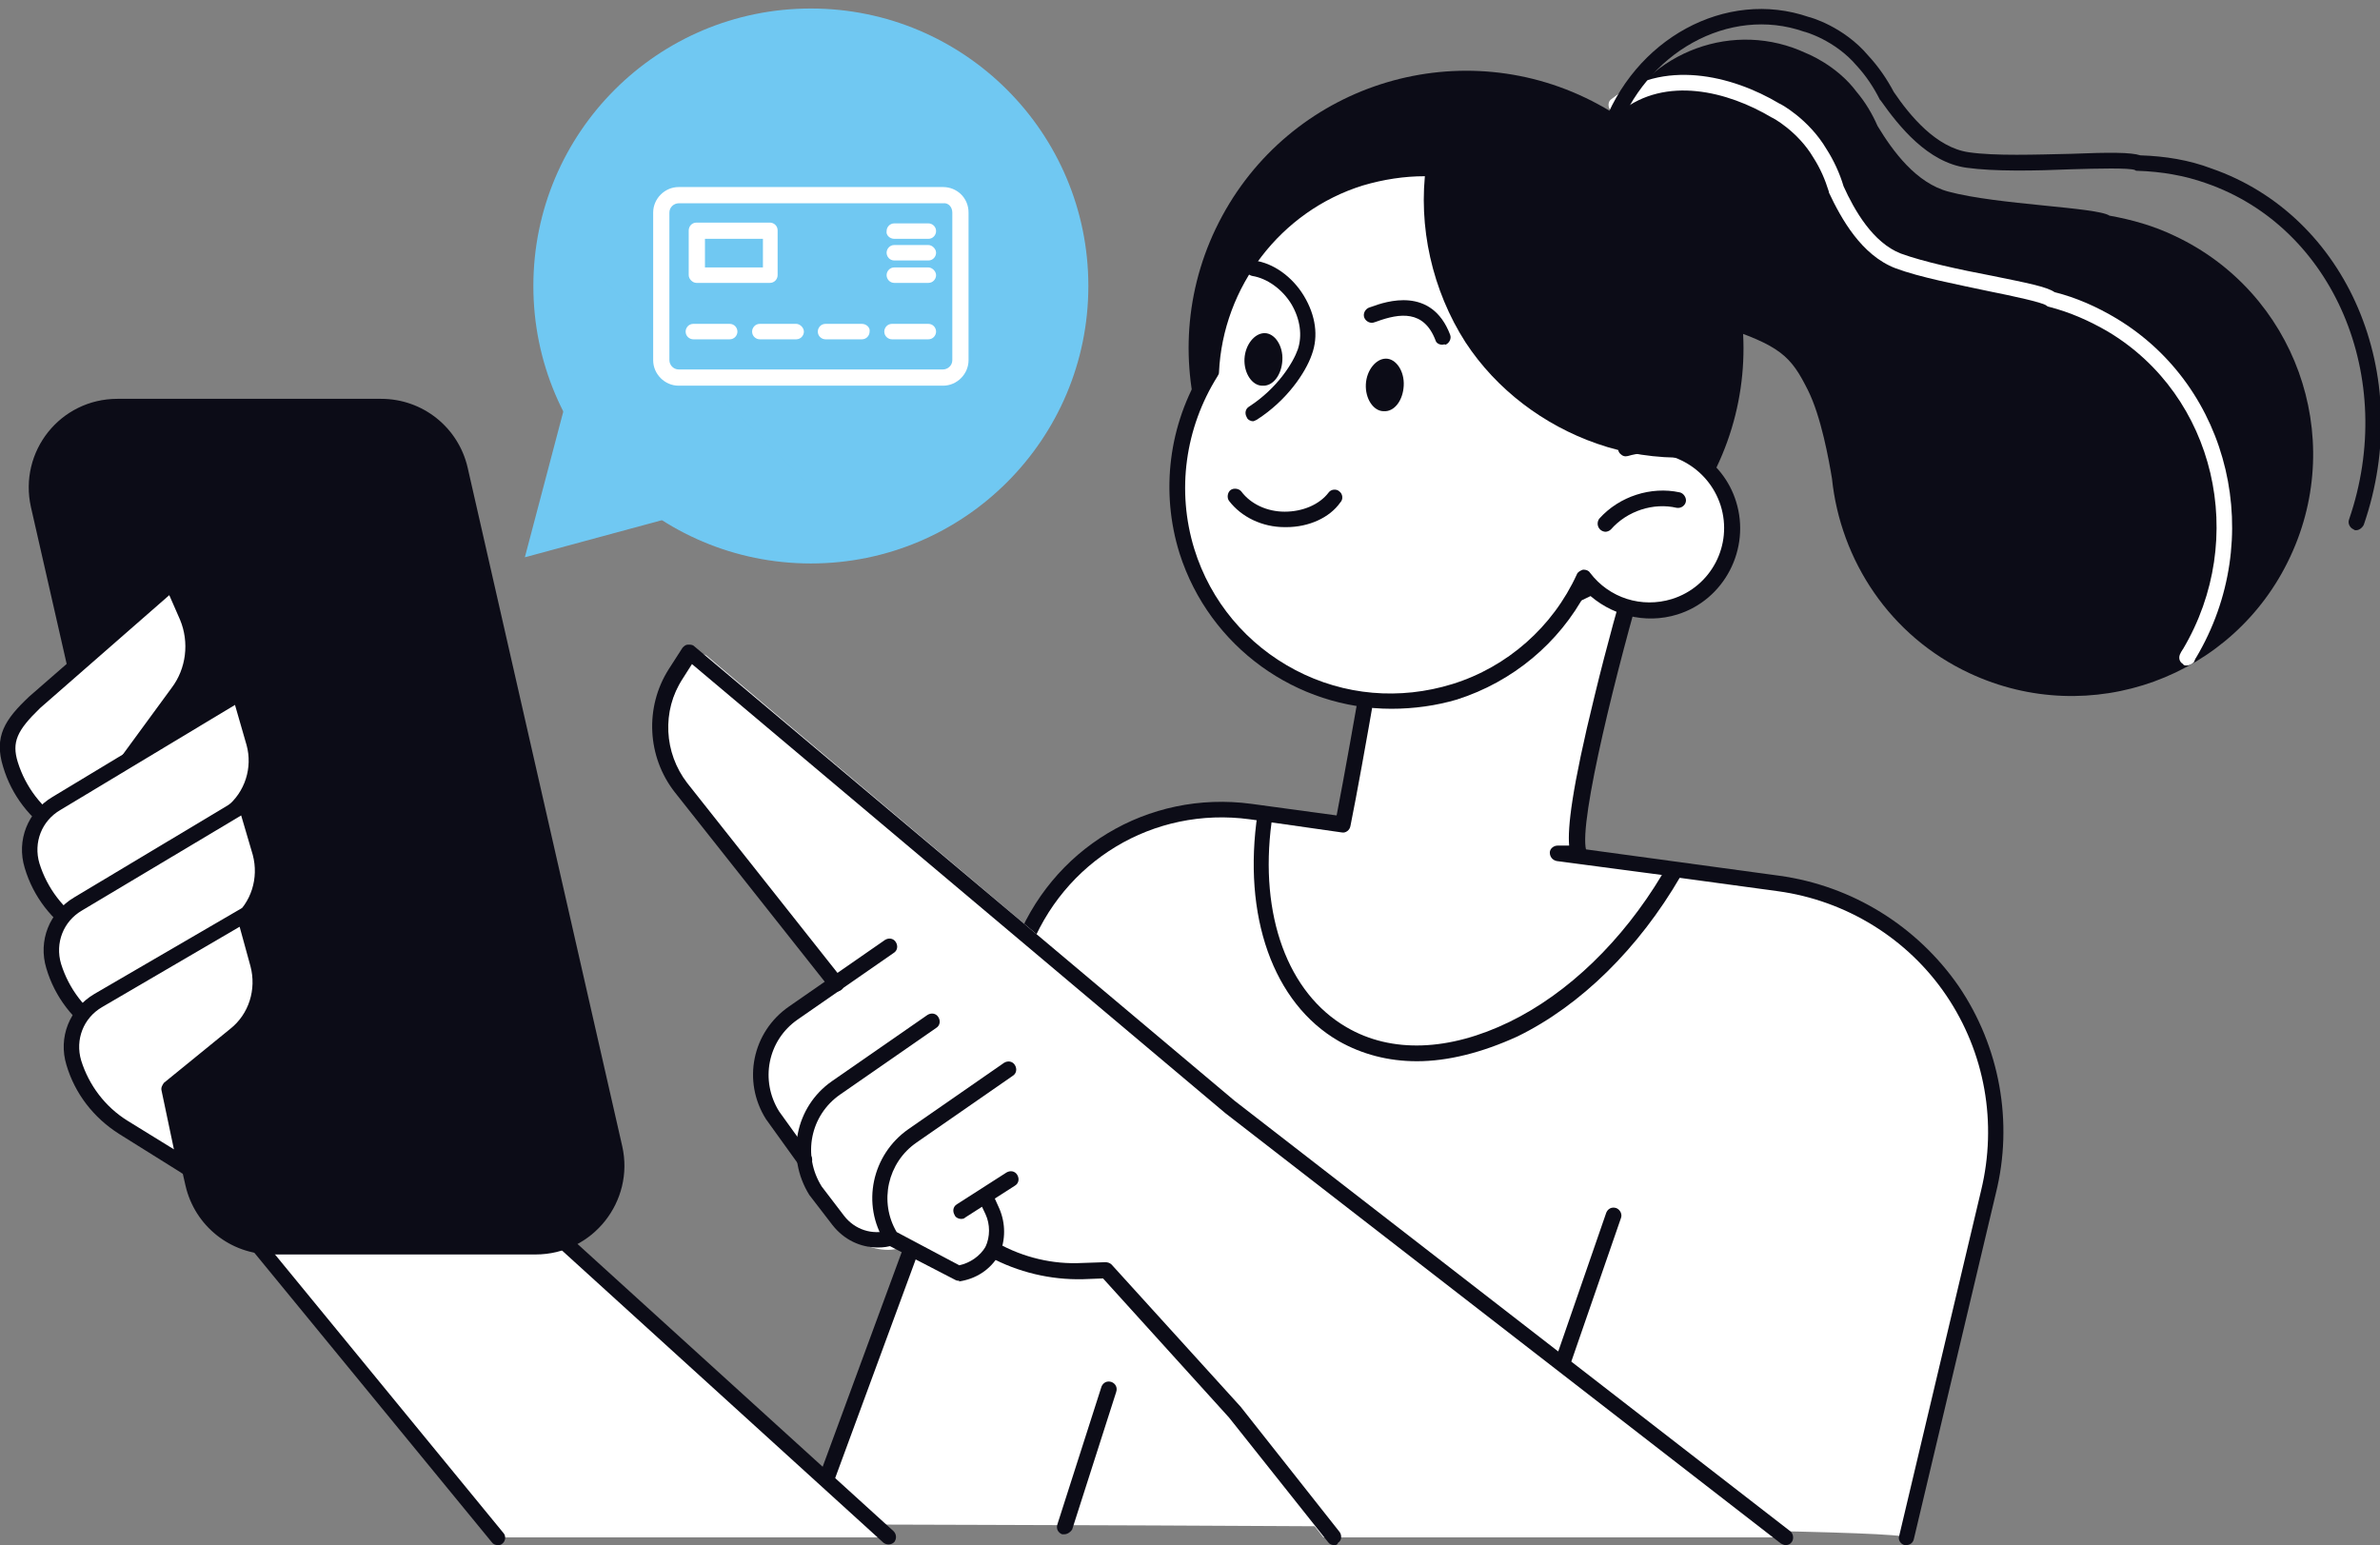
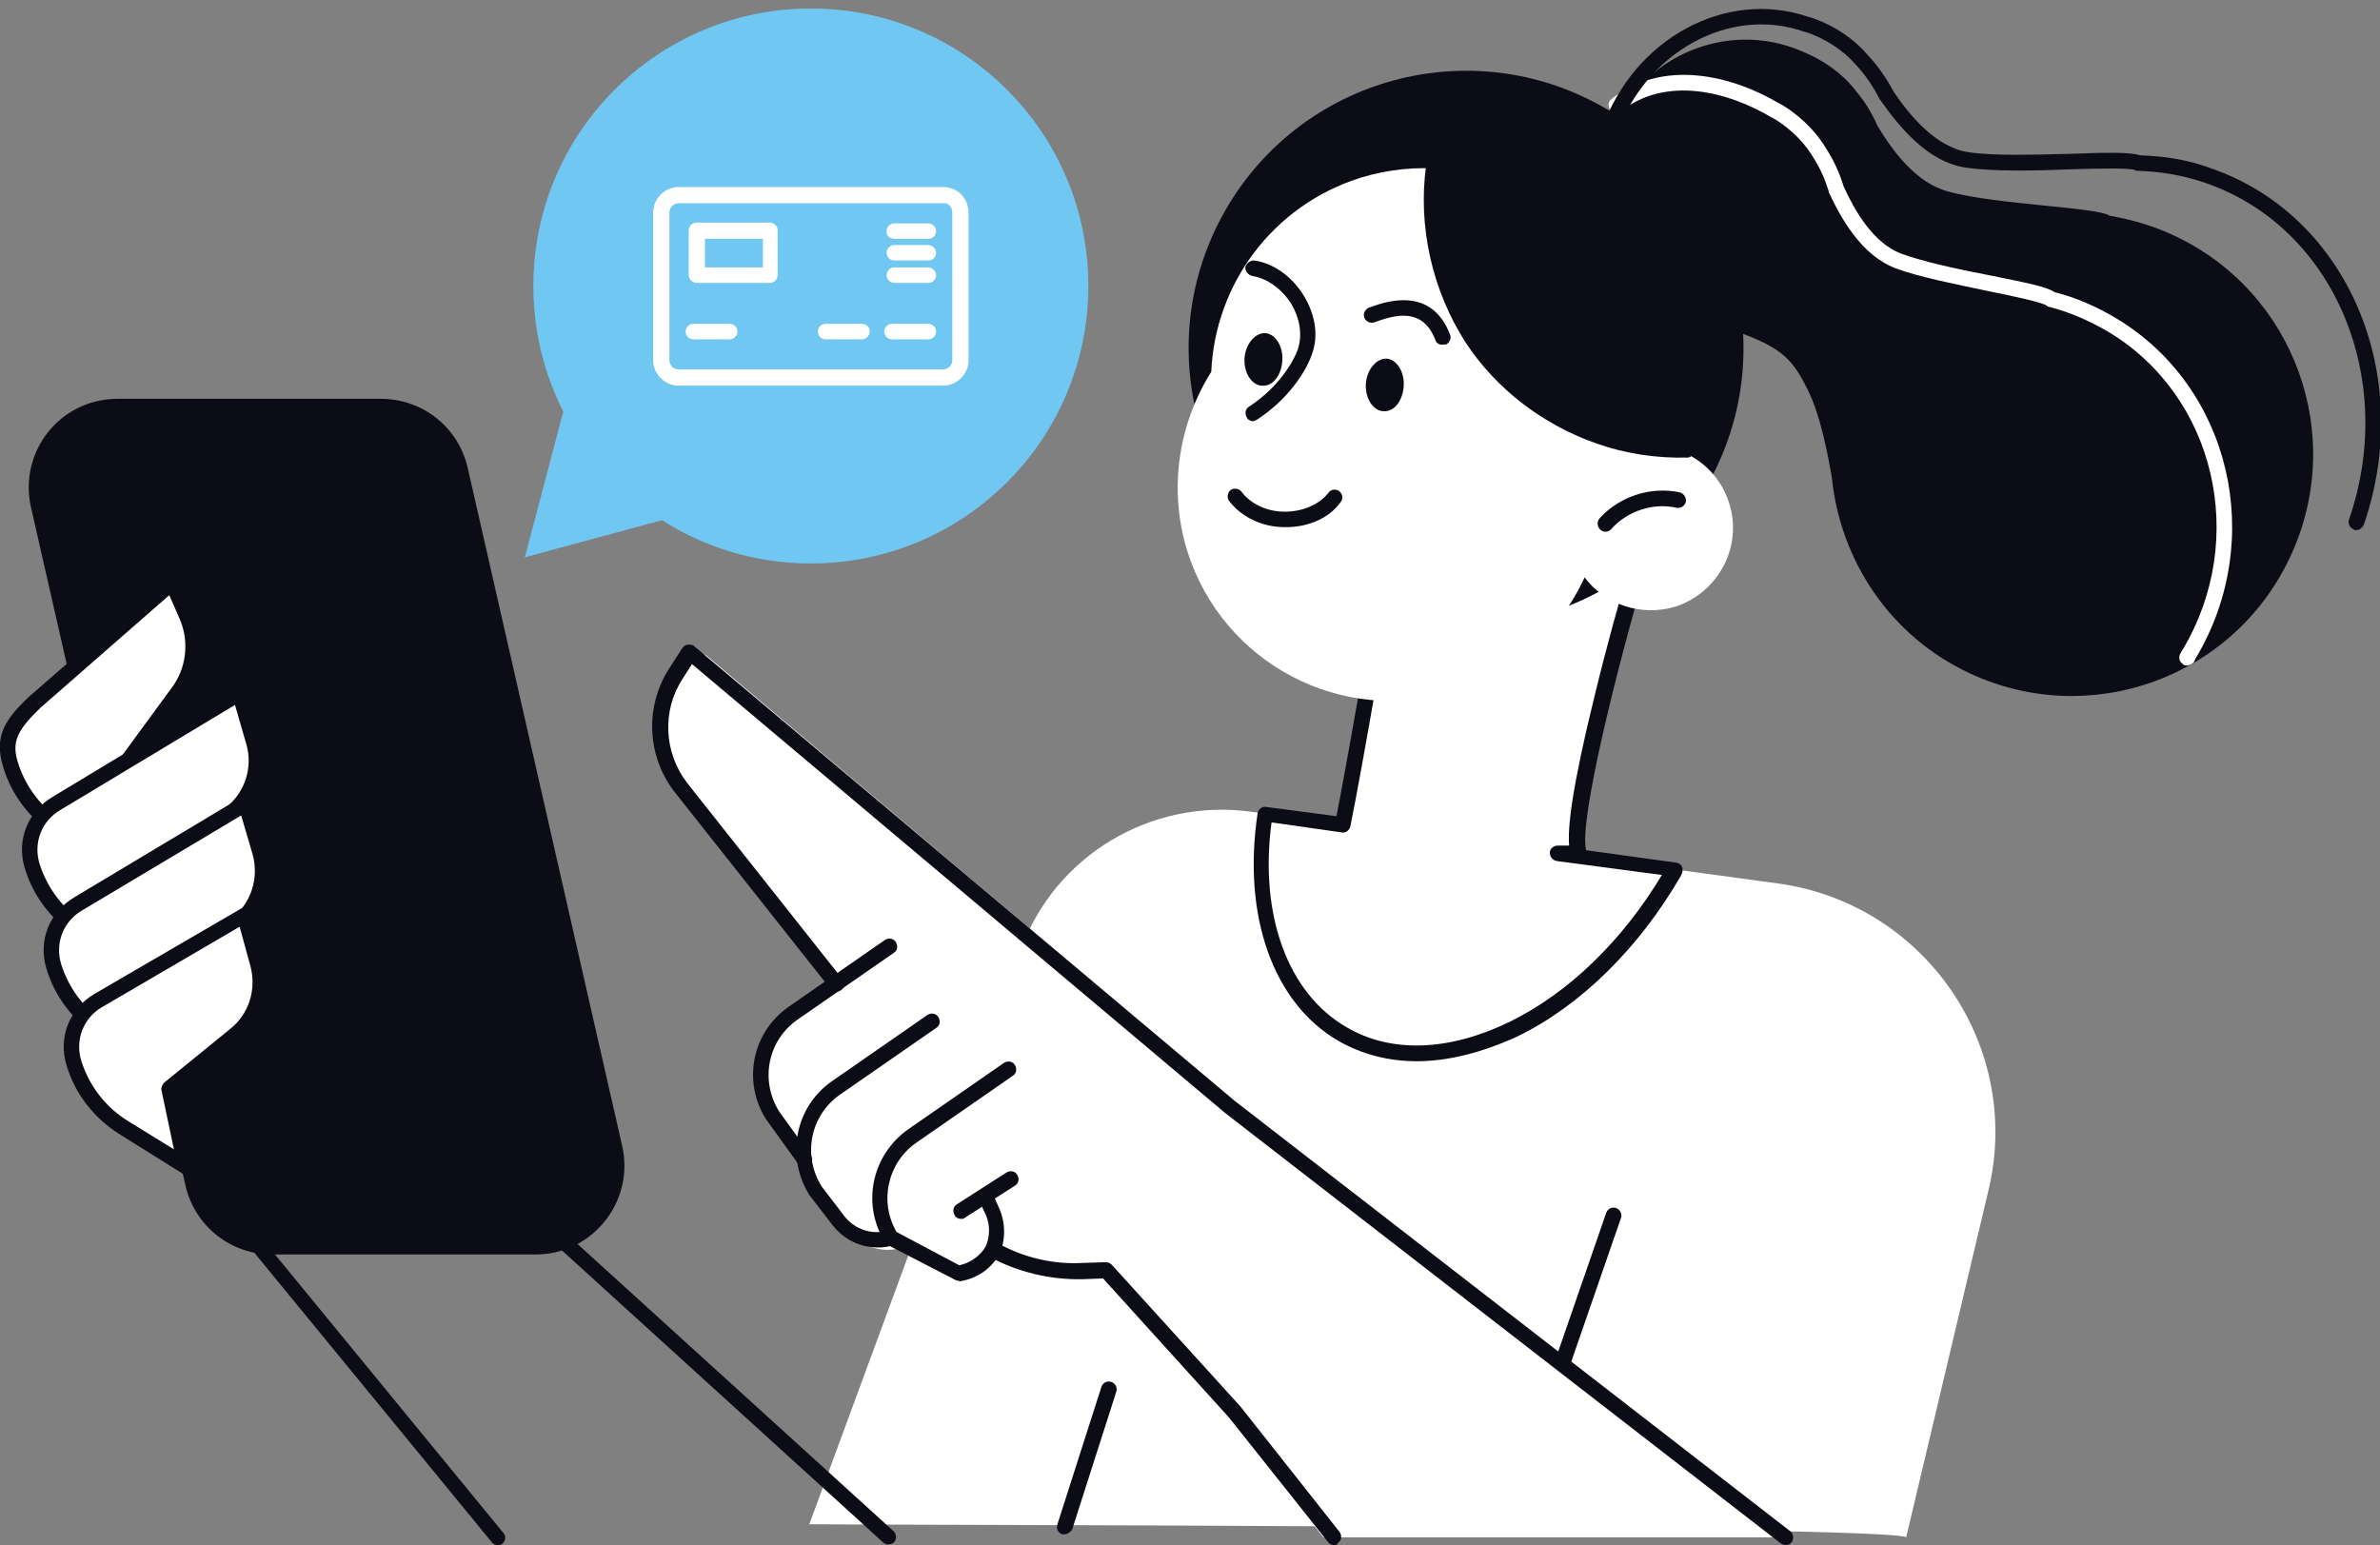
<svg xmlns="http://www.w3.org/2000/svg" version="1.1" id="Layer_1" x="0px" y="0px" viewBox="0 0 307.9 199.9" style="enable-background:new 0 0 307.9 199.9;" xml:space="preserve">
  <rect x="0" y="0" width="307.9" height="199.9" fill="#808080" stroke="none" />
  <style type="text/css">
	.st0{fill:#FFFFFF;}
	.st1{fill:#0C0C17;}
	.st2{fill:#70C8F2;}
</style>
  <g>
    <path class="st0" d="M246.6,198.9l10.6-44.7c4.6-18.7-8.1-37.3-27.2-39.9l-68.3-9.3c-12.8-1.7-25.2,5.7-29.6,17.8l-27.4,74.4   C104.8,197.3,245,197.3,246.6,198.9z" />
-     <path class="st1" d="M246.6,199.9c-0.1,0-0.2,0-0.2,0c-0.5-0.1-0.9-0.7-0.7-1.2l10.6-44.7c2.1-8.7,0.5-17.8-4.5-25.2   c-5-7.4-13-12.3-21.8-13.5l-68.3-9.3c-12.5-1.7-24.2,5.4-28.6,17.2l-27.4,74.4c-0.2,0.5-0.8,0.8-1.3,0.6c-0.5-0.2-0.8-0.8-0.6-1.3   l27.4-74.4c4.7-12.7,17.3-20.3,30.7-18.5l68.3,9.3c9.4,1.3,17.8,6.5,23.2,14.3c5.3,7.8,7.1,17.6,4.8,26.8l-10.6,44.7   C247.5,199.6,247.1,199.9,246.6,199.9z" />
  </g>
  <path class="st0" d="M171.2,198.9h60.1c0.1-0.4,0-0.8-0.4-1.1l-70.7-54.9l-68.7-58c-0.2-0.2-0.5-0.3-0.8-0.2c-0.3,0-0.6,0.2-0.7,0.5  l-1.8,2.8c-3.1,4.9-2.8,11.2,0.8,15.7l19,24l-4.5,3.1c-4.7,3.3-6,9.6-2.9,14.5l4,5.6c0,0,0.1,0,0.1,0.1c0.2,1.4,0.7,2.7,1.5,4  l2.9,3.8c1.4,1.9,3.6,2.9,5.8,2.9c0.5,0,1.1-0.1,1.6-0.2l8.2,4.3c0.2,0.1,0.3,0.1,0.5,0.1c0.1,0,0.1,0,0.2,0  c1.7-0.3,3.3-1.1,4.4-2.5c3.3,1.6,7,2.4,10.8,2.3l2.5-0.1l16,17.8L171.2,198.9z" />
  <g>
-     <polygon class="st0" points="64.4,198.9 28.7,155.5 44.8,135.2 114.9,198.9  " />
    <path class="st1" d="M64.4,199.9c-0.3,0-0.6-0.1-0.8-0.4L28,156.1c-0.3-0.4-0.3-0.9,0-1.3l16-20.3c0.2-0.2,0.4-0.4,0.7-0.4   c0.3,0,0.5,0.1,0.8,0.3l70.1,63.7c0.4,0.4,0.4,1,0.1,1.4c-0.4,0.4-1,0.4-1.4,0.1l-69.3-63L30,155.5l35.1,42.8   c0.4,0.4,0.3,1.1-0.1,1.4C64.8,199.9,64.6,199.9,64.4,199.9z" />
  </g>
  <g>
    <path class="st0" d="M201.5,110.4l2.8,0.1c-1.9-4.6,7.6-37,7.6-37l-32.2-0.9c0,0.5-4,24.4-5.9,34.1l-10.1-1.4   c-1.9,12.5,1.5,23.6,10,28.5c12.7,7.3,31.8-2.1,42.7-21c0.1-0.1,0.1-0.2,0.2-0.4L201.5,110.4z" />
    <path class="st1" d="M183.3,137.3c-3.7,0-7.1-0.9-10.1-2.6c-8.5-4.9-12.5-16.2-10.5-29.5c0.1-0.5,0.6-0.9,1.1-0.8l9.1,1.2   c2-10.3,5.7-32,5.7-33c0-0.3,0.1-0.5,0.3-0.7c0.2-0.2,0.5-0.3,0.8-0.3l32.2,0.9c0.3,0,0.6,0.2,0.8,0.4c0.2,0.3,0.2,0.6,0.2,0.9   c-3.6,12.2-8.7,32.5-7.7,36.2l11.6,1.6c0.3,0,0.6,0.2,0.8,0.5c0.1,0.3,0.1,0.6,0,0.9l-0.2,0.4c-5.4,9.3-12.9,16.7-21.1,20.7   C191.7,136.2,187.3,137.3,183.3,137.3z M164.5,106.4c-1.6,12,2.1,22.1,9.7,26.5c5.8,3.4,13.3,3.1,21.1-0.7   c7.6-3.7,14.6-10.5,19.7-19l-13.6-1.8c-0.5-0.1-0.9-0.5-0.9-1.1c0-0.5,0.5-0.9,1-0.9l1.5,0c-0.2-2.3,0.3-7.2,3.3-19.4   c1.6-6.6,3.4-13,4.2-15.6l-30-0.8c-0.7,5-4.2,25.4-5.8,33.3c-0.1,0.5-0.6,0.9-1.1,0.8L164.5,106.4z" />
  </g>
  <path class="st1" d="M69.3,162.3H35.2c-5.4,0-10-3.7-11.2-8.9l-20-87.8c-1.6-7.2,3.8-14,11.2-14h34.1c5.4,0,10,3.7,11.2,8.9l20,87.8  C82.1,155.4,76.7,162.3,69.3,162.3z" />
  <path class="st1" d="M281.3,30.5c-2.7-1.3-5.6-2.1-8.4-2.6c-1.6-1.1-14.5-1.4-20.8-3.1c-4.2-1.1-7.2-5.2-9.2-8.5  c-0.7-1.6-1.6-3.1-2.7-4.4c-2.6-3.5-6.5-5-6.5-5c-9.3-4.4-20.4-0.3-24.8,9c-4.4,9.3-0.3,20.4,9,24.8c1.5,0.7,2.9,1.2,4.4,1.4  c8.1,2.6,9.4,4,11.6,8.4c1.7,3.4,2.7,9,3.1,11.4c1.1,10.6,7.5,20.4,17.8,25.2c15.6,7.3,34.2,0.6,41.5-15.1  C303.6,56.4,296.9,37.8,281.3,30.5z" />
  <g>
    <path class="st0" d="M282.9,86.1c-0.2,0-0.4,0-0.5-0.2c-0.5-0.3-0.6-0.9-0.3-1.4l0.1-0.2c0.1-0.1,0.1-0.2,0.2-0.3   c8.5-14.3,4.2-32.8-9.7-41.1c-2.4-1.4-4.9-2.5-7.6-3.2c-0.1,0-0.3-0.1-0.4-0.2c-0.6-0.4-4.3-1.2-7.3-1.8c-4.2-0.9-9-1.8-12.2-3   c-4.4-1.7-7-6.4-8.6-9.8c0,0,0-0.1,0-0.1c-0.5-1.6-1.1-3-2-4.4c-2-3.4-5.3-5.2-5.4-5.2c-5.7-3.4-13.7-5.4-19.5-0.8   c-0.4,0.3-1.1,0.3-1.4-0.2c-0.3-0.4-0.3-1.1,0.2-1.4c6.6-5.2,15.5-3.1,21.7,0.6c0.1,0,3.8,2,6.1,5.9c0.9,1.4,1.7,3.1,2.2,4.8   c1.4,3.1,3.8,7.3,7.4,8.7c3,1.1,7.7,2.1,11.9,2.9c4.4,0.9,7,1.4,8,2.1c2.8,0.7,5.5,1.9,8,3.4c14.8,8.9,19.4,28.6,10.3,43.9   c-0.1,0.1-0.1,0.2-0.2,0.4l-0.1,0.2C283.6,85.9,283.2,86.1,282.9,86.1z" />
  </g>
  <g>
    <path class="st1" d="M304.8,68.6c-0.1,0-0.2,0-0.3-0.1c-0.5-0.2-0.8-0.8-0.6-1.3c6.3-18.3-2-37.8-18.5-43.5c-2.8-1-5.8-1.5-8.8-1.6   c-0.2,0-0.3,0-0.4-0.1c-0.7-0.3-4.9-0.2-8.2-0.1c-4.7,0.2-10,0.3-13.6-0.2c-5-0.7-8.7-5.3-11.1-8.7c0,0-0.1-0.1-0.1-0.1   c-0.8-1.6-1.8-3.1-3-4.4c-2.8-3.3-6.7-4.4-6.8-4.4c-9.7-3.4-20.6,2.7-24.3,13.4c-0.2,0.5-0.7,0.8-1.3,0.6c-0.5-0.2-0.8-0.8-0.6-1.3   c4.1-11.8,16.1-18.3,26.8-14.6c0.1,0,4.5,1.2,7.7,5c1.3,1.4,2.4,3,3.3,4.7c2.1,3.1,5.5,7.2,9.7,7.8c3.4,0.5,8.7,0.3,13.3,0.2   c4.9-0.2,7.7-0.2,8.9,0.2c3.2,0.1,6.3,0.6,9.2,1.7c17.6,6.1,26.4,26.7,19.7,46.1C305.6,68.3,305.2,68.6,304.8,68.6z" />
  </g>
  <ellipse transform="matrix(0.476 -0.879 0.879 0.476 59.812 190.372)" class="st1" cx="189.7" cy="45" rx="35.9" ry="35.9" />
  <g>
    <path class="st0" d="M210.6,58.1c1.7-5.3,1.9-11.2,0.1-16.9C206.1,26.6,190.6,18.5,176,23c-11.4,3.6-18.8,13.8-19.3,25.1   c-4.2,6.7-5.6,15.1-3.1,23.2c4.6,14.6,20.1,22.7,34.7,18.1c7.7-2.4,13.6-7.9,16.7-14.7c2.6,3.5,7.3,5.1,11.7,3.8   c5.6-1.8,8.8-7.8,7-13.4C222,59.6,216.1,56.4,210.6,58.1z" />
-     <path class="st1" d="M180,91.7c-12.2,0-23.5-7.9-27.4-20.1c-2.5-8-1.4-16.7,3-23.8c0.7-11.9,8.7-22.2,20-25.7   c15.1-4.7,31.2,3.7,36,18.8c1.6,5.2,1.7,10.6,0.3,15.9c5.5-0.7,11,2.6,12.7,8.1c1.9,6.1-1.5,12.7-7.6,14.6   c-4.2,1.3-8.7,0.1-11.8-2.9c-3.5,6.6-9.5,11.6-16.7,13.9C185.8,91.3,182.9,91.7,180,91.7z M184.3,22.8c-2.6,0-5.3,0.4-8,1.2   c-10.6,3.3-18.1,13.1-18.6,24.2c0,0.2-0.1,0.3-0.2,0.5c-4.2,6.7-5.3,14.8-3,22.3c2.1,6.8,6.8,12.4,13.1,15.7   c6.3,3.3,13.5,3.9,20.3,1.8c7.1-2.2,13-7.4,16.1-14.2c0.1-0.3,0.5-0.5,0.8-0.6c0.4,0,0.7,0.1,0.9,0.4c2.5,3.3,6.7,4.6,10.6,3.4   c5.1-1.6,7.9-7,6.3-12.1c-1.6-5-6.9-7.9-12-6.4c-0.4,0.1-0.7,0-1-0.3c-0.3-0.3-0.3-0.7-0.2-1c1.8-5.3,1.8-11,0.1-16.3   C206.2,30.1,195.6,22.8,184.3,22.8z" />
  </g>
  <g>
    <path class="st1" d="M207.7,68.8c-0.2,0-0.5-0.1-0.7-0.3c-0.4-0.4-0.4-1-0.1-1.4c2.6-2.9,6.7-4.2,10.4-3.4c0.5,0.1,0.9,0.7,0.8,1.2   c-0.1,0.5-0.6,0.9-1.2,0.8c-3-0.7-6.4,0.4-8.5,2.8C208.2,68.7,207.9,68.8,207.7,68.8z" />
  </g>
  <g>
    <path class="st1" d="M166.4,68.2c-0.1,0-0.1,0-0.2,0c-2.9,0-5.6-1.3-7.2-3.4c-0.3-0.4-0.2-1.1,0.2-1.4c0.4-0.3,1.1-0.2,1.4,0.2   c1.2,1.6,3.3,2.6,5.6,2.6c2.3,0,4.5-0.9,5.7-2.5c0.3-0.4,1-0.5,1.4-0.1c0.4,0.3,0.5,1,0.1,1.4C172,67,169.3,68.2,166.4,68.2z" />
  </g>
  <g>
    <path class="st1" d="M186.6,44.6c-0.4,0-0.8-0.2-0.9-0.6c-1.5-3.9-4.6-3.5-7.6-2.4l-0.3,0.1c-0.5,0.2-1.1-0.1-1.3-0.6   c-0.2-0.5,0.1-1.1,0.6-1.3l0.3-0.1c1.9-0.7,7.8-2.7,10.2,3.6c0.2,0.5-0.1,1.1-0.6,1.3C186.9,44.5,186.7,44.6,186.6,44.6z" />
  </g>
  <g>
    <path class="st1" d="M162.1,54.5c-0.3,0-0.7-0.2-0.8-0.5c-0.3-0.5-0.2-1.1,0.3-1.4c3.7-2.4,5.7-5.7,6.3-7.4   c0.6-1.8,0.3-3.9-0.8-5.8c-1.2-2-3.2-3.4-5.1-3.7c-0.5-0.1-0.9-0.6-0.9-1.1c0.1-0.5,0.6-0.9,1.1-0.9c2.5,0.3,5,2.1,6.5,4.6   c1.5,2.5,1.9,5.2,1,7.6c-0.8,2.3-3.2,5.9-7.1,8.4C162.4,54.4,162.2,54.5,162.1,54.5z" />
  </g>
  <path class="st1" d="M161,46.4c-0.1,1.9,1,3.5,2.3,3.5c1.4,0.1,2.5-1.4,2.6-3.3c0.1-1.9-1-3.5-2.3-3.5  C162.3,43.1,161.1,44.6,161,46.4z" />
  <path class="st1" d="M176.7,49.7c-0.1,1.9,1,3.5,2.3,3.5c1.4,0.1,2.5-1.4,2.6-3.3c0.1-1.9-1-3.5-2.3-3.5  C178,46.4,176.8,47.9,176.7,49.7z" />
  <path class="st1" d="M218,44.7c0.6,4.6,0.9,9.1,1,13.7c0,0.4-0.2,0.8-0.7,0.8c-4,0.1-8-0.5-11.7-1.8c-6.9-2.4-13-7-17-13.1  c-4.3-6.7-6.2-15-5.1-22.9c0.1-0.9,1.4-0.7,1.5,0.1c2.7-2.2,6.8-2.2,10.1-1.4c3.7,0.9,7,2.8,10.2,4.9c3.4,2.2,6.5,4.5,8.5,8.2  C216.7,36.7,217.5,40.7,218,44.7z" />
  <g>
    <g>
      <path class="st0" d="M13.6,102.3l2.1,9.9l-8-5c-3.1-1.9-5.4-4.9-6.4-8.4l0,0c-0.9-3.1-0.2-5,3.2-8.1l17.8-15.5l1.9,4.5    c1.3,3.2,0.9,6.9-1.2,9.8L13.6,102.3z" />
      <path class="st1" d="M15.7,113.3c-0.2,0-0.4-0.1-0.5-0.2l-8-5c-3.3-2.1-5.7-5.2-6.8-8.9c-1.2-3.9,0.2-6.1,3.4-9.1l17.8-15.5    c0.2-0.2,0.6-0.3,0.9-0.2c0.3,0.1,0.6,0.3,0.7,0.6l1.9,4.5c1.5,3.5,1,7.6-1.3,10.7l-9.1,12.3l2,9.5c0.1,0.4-0.1,0.8-0.4,1    C16.1,113.2,15.9,113.3,15.7,113.3z M21.9,77L5.2,91.6c-3,2.9-3.7,4.4-2.9,7c1,3.2,3.1,6,6,7.8l6,3.7l-1.6-7.6    c-0.1-0.3,0-0.6,0.2-0.8l9.3-12.7c1.9-2.5,2.3-5.9,1.1-8.8L21.9,77z" />
    </g>
    <g>
      <path class="st0" d="M16.4,115.4l2.1,9.9l-8-5c-3.1-1.9-5.4-4.9-6.4-8.4l0,0c-0.9-3.1,0.4-6.4,3.2-8.1l23.7-14.3l1.7,6.5    c0.9,3.4-0.3,6.9-3,9.1L16.4,115.4z" />
      <path class="st1" d="M18.5,126.4c-0.2,0-0.4-0.1-0.5-0.2l-8-5c-3.3-2.1-5.7-5.2-6.8-8.9c-1.1-3.6,0.4-7.3,3.6-9.2l23.7-14.3    c0.3-0.2,0.6-0.2,0.9-0.1c0.3,0.1,0.5,0.4,0.6,0.7l1.7,6.5c1,3.7-0.3,7.7-3.3,10.1l-12.9,9.9l2,9.3c0.1,0.4-0.1,0.8-0.4,1    C18.9,126.3,18.7,126.4,18.5,126.4z M30.4,91.2L7.8,104.8c-2.4,1.4-3.5,4.2-2.7,6.9c1,3.2,3.1,6,6,7.8l6,3.7l-1.6-7.6    c-0.1-0.4,0.1-0.8,0.4-1l13.4-10.2c2.4-1.9,3.4-5.1,2.6-8L30.4,91.2z" />
    </g>
    <g>
      <path class="st0" d="M19.2,128.5l2.1,9.9l-8-5c-3.1-1.9-5.4-4.9-6.4-8.4v0c-0.9-3.1,0.4-6.4,3.2-8.1l21.7-13l1.7,6.5    c0.9,3.4-0.3,6.9-3,9.1L19.2,128.5z" />
      <path class="st1" d="M21.3,139.4c-0.2,0-0.4-0.1-0.5-0.2l-8-5c-3.3-2.1-5.7-5.2-6.8-8.9c-1.1-3.6,0.4-7.3,3.6-9.2l21.7-13    c0.3-0.2,0.6-0.2,0.9-0.1c0.3,0.1,0.5,0.4,0.6,0.7l1.7,6.5c1,3.7-0.3,7.7-3.3,10.1l-10.9,8.5l2,9.3c0.1,0.4-0.1,0.8-0.4,1    C21.7,139.4,21.5,139.4,21.3,139.4z M31.2,105.5l-20.6,12.3c-2.4,1.4-3.5,4.2-2.7,6.9c1,3.2,3.1,6,6,7.8l6,3.7l-1.6-7.6    c-0.1-0.4,0.1-0.8,0.4-1l11.4-8.9c2.4-1.9,3.4-5.1,2.6-8.1L31.2,105.5z" />
    </g>
    <g>
      <path class="st0" d="M21.8,140.9l2.1,9.9l-8-5c-3.1-1.9-5.4-4.9-6.4-8.4l0,0c-0.9-3.1,0.4-6.4,3.2-8.1l18.9-11l1.7,6.5    c0.9,3.4-0.3,6.9-3,9.1L21.8,140.9z" />
      <path class="st1" d="M23.9,151.9c-0.2,0-0.4-0.1-0.5-0.2l-8-5c-3.3-2.1-5.7-5.2-6.8-8.9c-1.1-3.6,0.4-7.3,3.6-9.2l18.9-11    c0.3-0.2,0.6-0.2,0.9-0.1c0.3,0.1,0.5,0.4,0.6,0.7l1.7,6.5c1,3.7-0.3,7.7-3.3,10.1l-8.1,6.6l2,9.3c0.1,0.4-0.1,0.8-0.4,1    C24.3,151.8,24.1,151.9,23.9,151.9z M31,119.9l-17.8,10.4c-2.4,1.4-3.5,4.2-2.7,6.9c1,3.2,3.1,6,6,7.8l6,3.7l-1.6-7.6    c-0.1-0.4,0.1-0.7,0.3-1l8.6-7c2.4-1.9,3.4-5.1,2.6-8.1L31,119.9z" />
    </g>
  </g>
  <circle class="st2" cx="104.9" cy="37" r="35.9" />
  <polygon class="st2" points="67.9,72.1 72.7,53.9 77.6,35.7 90.9,49 104.2,62.3 86,67.2 " />
  <g>
    <g>
      <path class="st1" d="M231,199.9c-0.2,0-0.4-0.1-0.6-0.2L158.5,144l-69-58.1l-1.2,1.9c-2.7,4.2-2.4,9.6,0.6,13.5l20.1,25.4    c0.3,0.4,0.3,1.1-0.2,1.4c-0.4,0.3-1.1,0.3-1.4-0.2l-20.1-25.4c-3.6-4.6-3.9-11-0.8-15.9l1.8-2.8c0.2-0.2,0.4-0.4,0.7-0.4    c0.3,0,0.6,0,0.8,0.2l69.9,58.8l71.9,55.7c0.4,0.3,0.5,1,0.2,1.4C231.6,199.8,231.3,199.9,231,199.9z" />
    </g>
    <g>
      <path class="st1" d="M172.6,199.9c-0.3,0-0.6-0.1-0.8-0.4L159,183.4l-16.3-18l-2.6,0.1c-4.2,0.1-8.4-0.9-12.1-2.9    c-0.5-0.3-0.7-0.9-0.4-1.4c0.3-0.5,0.9-0.7,1.4-0.4c3.4,1.9,7.2,2.8,11,2.6l3-0.1c0.3,0,0.6,0.1,0.8,0.3l16.7,18.4l12.8,16.2    c0.3,0.4,0.3,1.1-0.2,1.4C173,199.9,172.8,199.9,172.6,199.9z" />
    </g>
    <g>
      <path class="st1" d="M104,150.9c-0.3,0-0.6-0.1-0.8-0.4l-4.1-5.7c-3.1-4.9-1.8-11.3,3-14.6l12.4-8.6c0.5-0.3,1.1-0.2,1.4,0.3    c0.3,0.5,0.2,1.1-0.3,1.4l-12.4,8.6c-3.9,2.7-4.9,7.9-2.4,11.9l4.1,5.7c0.3,0.4,0.2,1.1-0.2,1.4    C104.4,150.9,104.2,150.9,104,150.9z" />
    </g>
    <g>
      <path class="st1" d="M113.6,161.4c-2.3,0-4.4-1-5.9-2.9l-3-3.9c-3.1-5-1.8-11.4,2.9-14.7l12.4-8.6c0.5-0.3,1.1-0.2,1.4,0.3    c0.3,0.5,0.2,1.1-0.3,1.4l-12.4,8.6c-3.9,2.7-4.9,7.9-2.4,11.9l2.9,3.8c1.4,1.8,3.6,2.5,5.8,1.9c0.5-0.1,1.1,0.2,1.2,0.7    c0.2,0.5-0.2,1.1-0.7,1.2C115,161.3,114.3,161.4,113.6,161.4z" />
    </g>
    <g>
      <path class="st1" d="M124.1,165.7c-0.2,0-0.3,0-0.5-0.1l-8.7-4.5c-0.2-0.1-0.3-0.2-0.4-0.4c-3.1-4.9-1.7-11.3,3-14.6l12.4-8.6    c0.5-0.3,1.1-0.2,1.4,0.3c0.3,0.5,0.2,1.1-0.3,1.4l-12.4,8.6c-3.8,2.6-4.9,7.7-2.6,11.6l8.1,4.3c1.4-0.3,2.7-1.2,3.4-2.4    c0.6-1.3,0.6-2.9,0-4.2l-0.9-1.9c-0.2-0.5,0-1.1,0.5-1.3c0.5-0.2,1.1,0,1.3,0.5l0.9,2c0.8,1.9,0.8,4,0,5.9c0,0,0,0.1-0.1,0.1    c-1.1,1.9-3,3.1-5.2,3.4C124.2,165.7,124.1,165.7,124.1,165.7z" />
    </g>
    <g>
      <path class="st1" d="M124.3,157.7c-0.3,0-0.7-0.2-0.8-0.5c-0.3-0.5-0.2-1.1,0.3-1.4l6.4-4.1c0.5-0.3,1.1-0.2,1.4,0.3    c0.3,0.5,0.2,1.1-0.3,1.4l-6.4,4.1C124.7,157.7,124.5,157.7,124.3,157.7z" />
    </g>
  </g>
  <g>
    <path class="st1" d="M202.3,176.8c-0.1,0-0.2,0-0.3-0.1c-0.5-0.2-0.8-0.8-0.6-1.3l6.4-18.5c0.2-0.5,0.7-0.8,1.3-0.6   c0.5,0.2,0.8,0.8,0.6,1.3l-6.4,18.5C203.1,176.5,202.7,176.8,202.3,176.8z" />
  </g>
  <g>
    <path class="st1" d="M137.7,198.5c-0.1,0-0.2,0-0.3,0c-0.5-0.2-0.8-0.7-0.6-1.3l5.7-17.8c0.2-0.5,0.7-0.8,1.3-0.6   c0.5,0.2,0.8,0.7,0.6,1.3l-5.7,17.8C138.5,198.2,138.1,198.5,137.7,198.5z" />
  </g>
  <g>
    <path class="st0" d="M122,24.2H87.8c-1.8,0-3.3,1.5-3.3,3.3v19.1c0,1.8,1.5,3.3,3.3,3.3H122c1.8,0,3.3-1.5,3.3-3.3V27.5   C125.3,25.6,123.8,24.2,122,24.2z M123.2,27.5v19.1c0,0.7-0.6,1.2-1.2,1.2H87.8c-0.7,0-1.2-0.6-1.2-1.2V27.5c0-0.7,0.6-1.2,1.2-1.2   H122C122.7,26.2,123.2,26.8,123.2,27.5z" />
    <path class="st0" d="M94.4,41.9h-4.7c-0.6,0-1,0.5-1,1c0,0.6,0.5,1,1,1h4.7c0.6,0,1-0.5,1-1C95.4,42.4,95,41.9,94.4,41.9z" />
-     <path class="st0" d="M103,41.9h-4.7c-0.6,0-1,0.5-1,1c0,0.6,0.5,1,1,1h4.7c0.6,0,1-0.5,1-1C104,42.4,103.5,41.9,103,41.9z" />
    <path class="st0" d="M111.5,41.9h-4.7c-0.6,0-1,0.5-1,1c0,0.6,0.5,1,1,1h4.7c0.6,0,1-0.5,1-1C112.6,42.4,112.1,41.9,111.5,41.9z" />
    <path class="st0" d="M120.1,41.9h-4.7c-0.6,0-1,0.5-1,1c0,0.6,0.5,1,1,1h4.7c0.6,0,1-0.5,1-1C121.1,42.4,120.7,41.9,120.1,41.9z" />
    <path class="st0" d="M90.1,36.6h9.5c0.6,0,1-0.5,1-1v-5.8c0-0.6-0.5-1-1-1h-9.5c-0.6,0-1,0.5-1,1v5.8   C89.1,36.1,89.6,36.6,90.1,36.6z M91.2,34.6v-3.7h7.5v3.7H91.2z" />
    <path class="st0" d="M115.7,36.6h4.4c0.6,0,1-0.5,1-1s-0.5-1-1-1h-4.4c-0.6,0-1,0.5-1,1S115.1,36.6,115.7,36.6z" />
    <path class="st0" d="M115.7,33.7h4.4c0.6,0,1-0.5,1-1s-0.5-1-1-1h-4.4c-0.6,0-1,0.5-1,1S115.1,33.7,115.7,33.7z" />
    <path class="st0" d="M115.7,30.9h4.4c0.6,0,1-0.5,1-1c0-0.6-0.5-1-1-1h-4.4c-0.6,0-1,0.5-1,1C114.6,30.4,115.1,30.9,115.7,30.9z" />
  </g>
</svg>